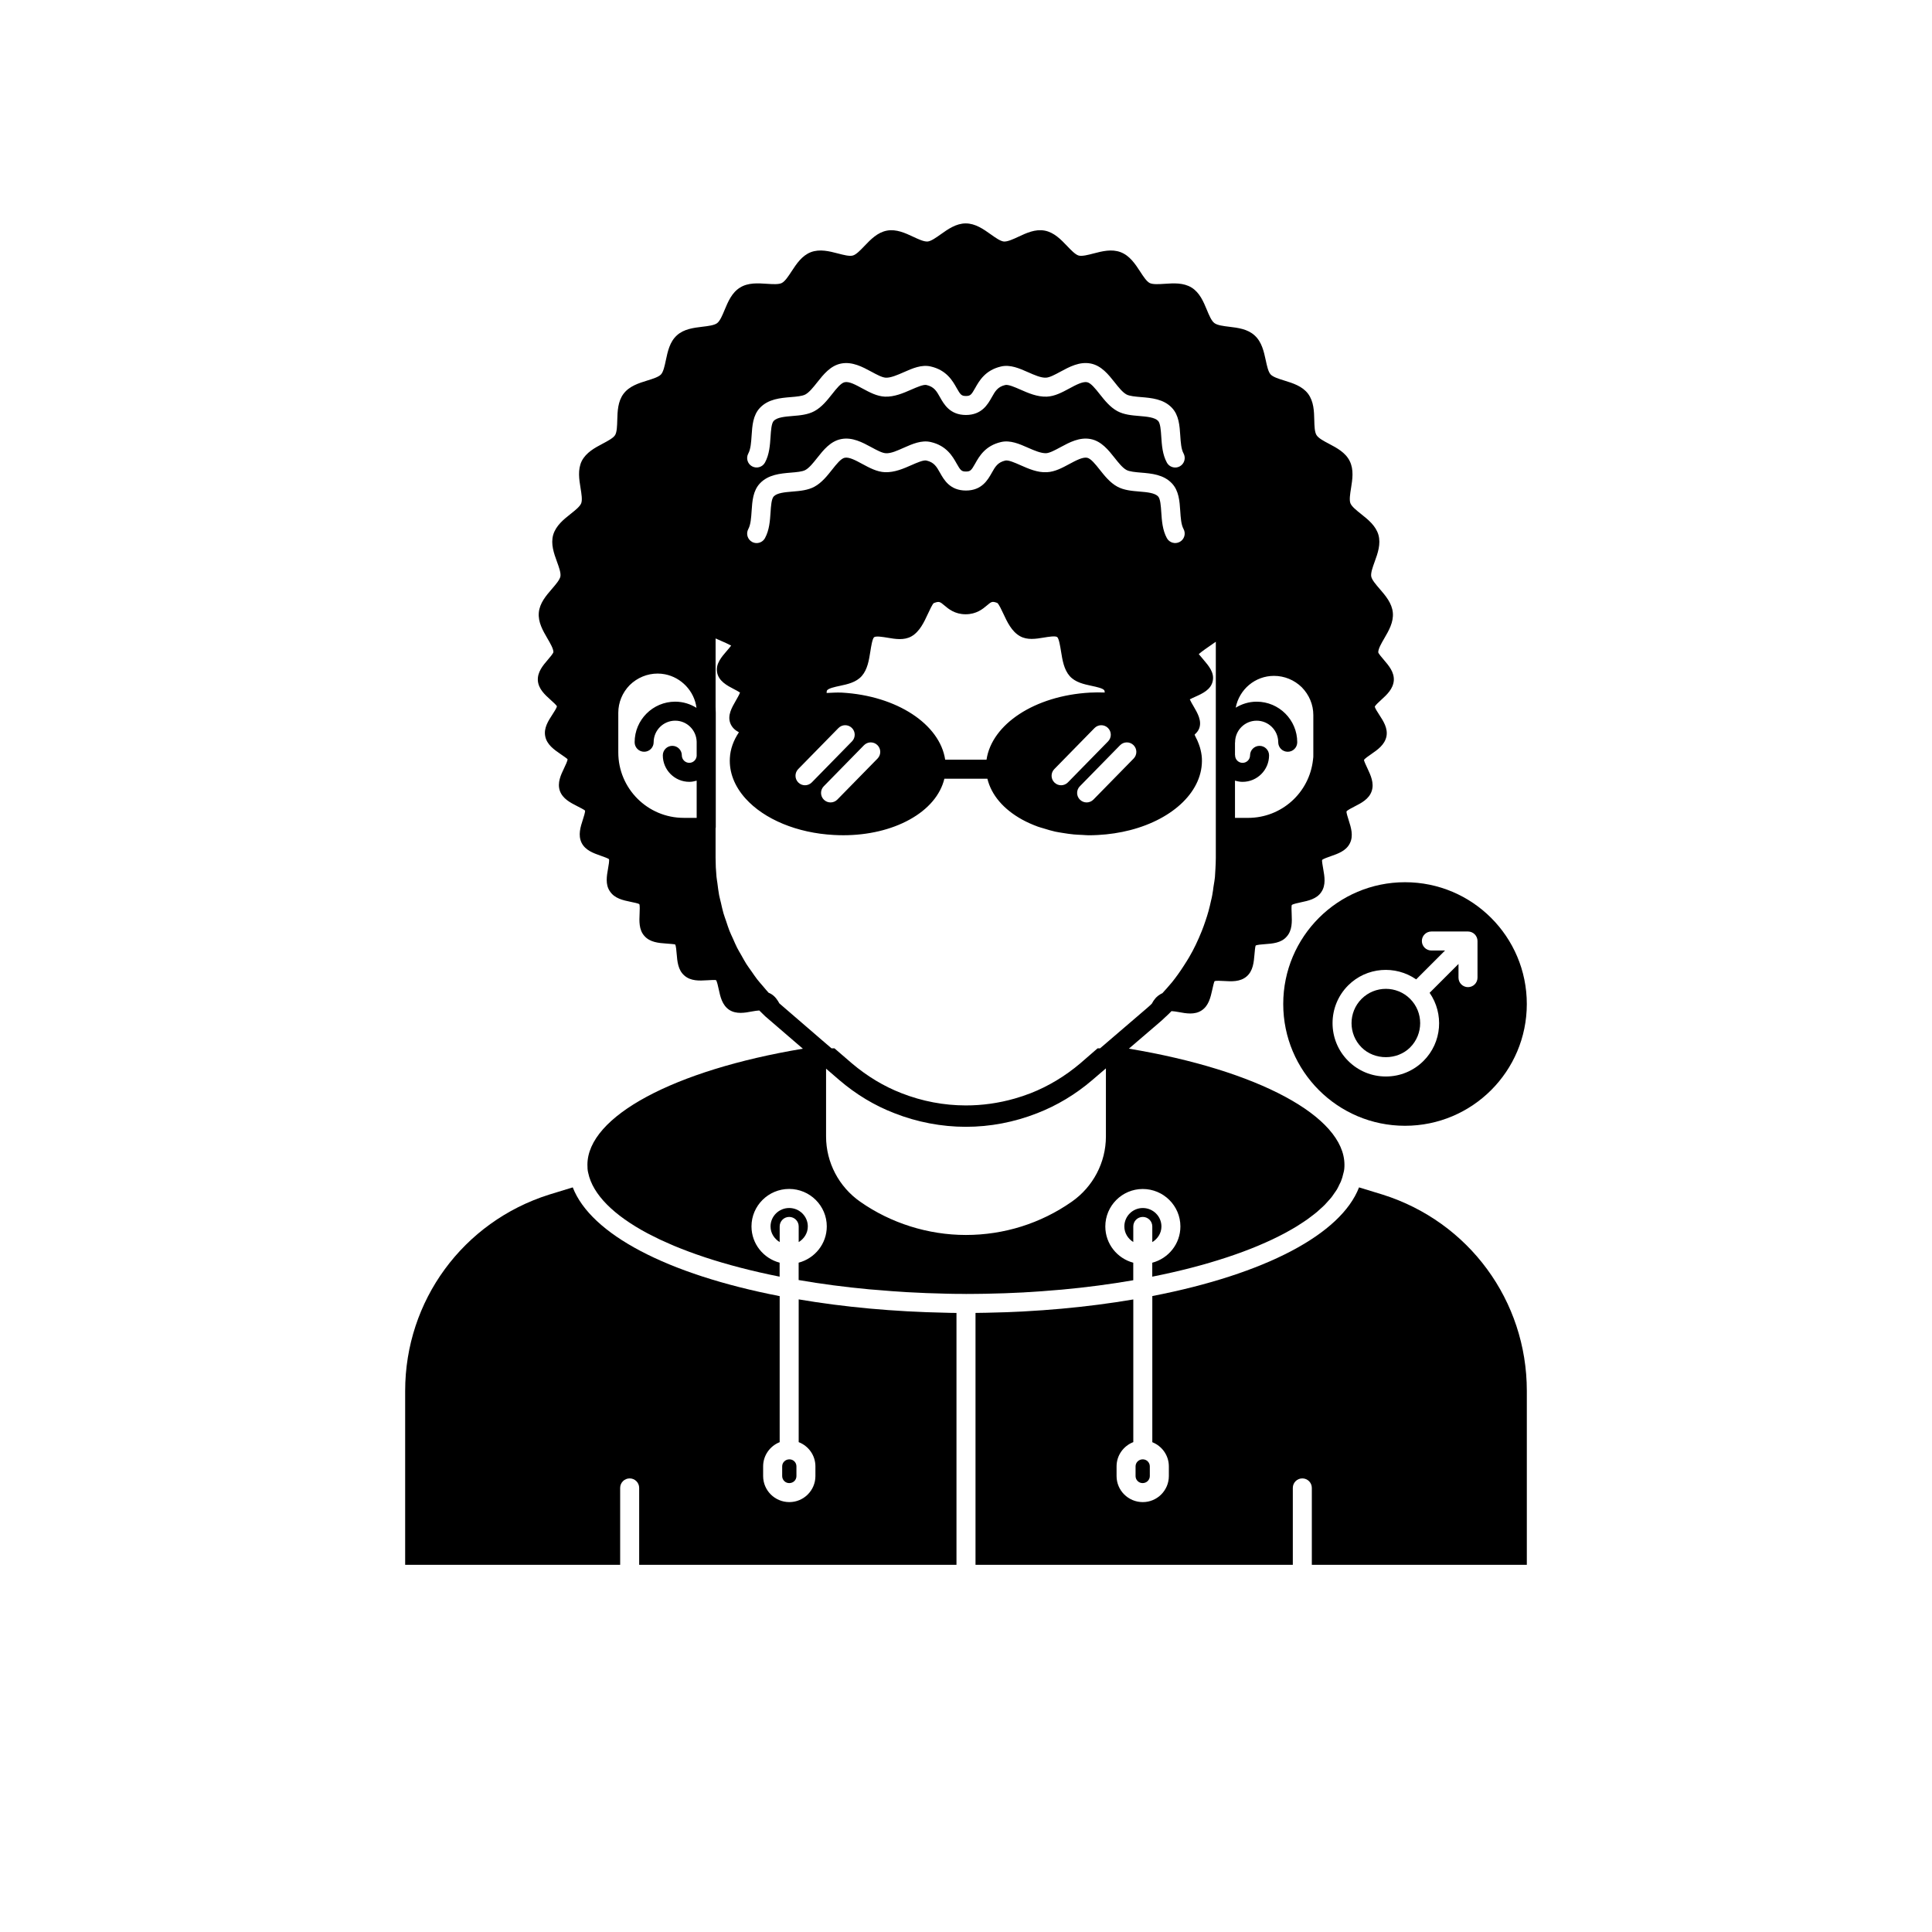
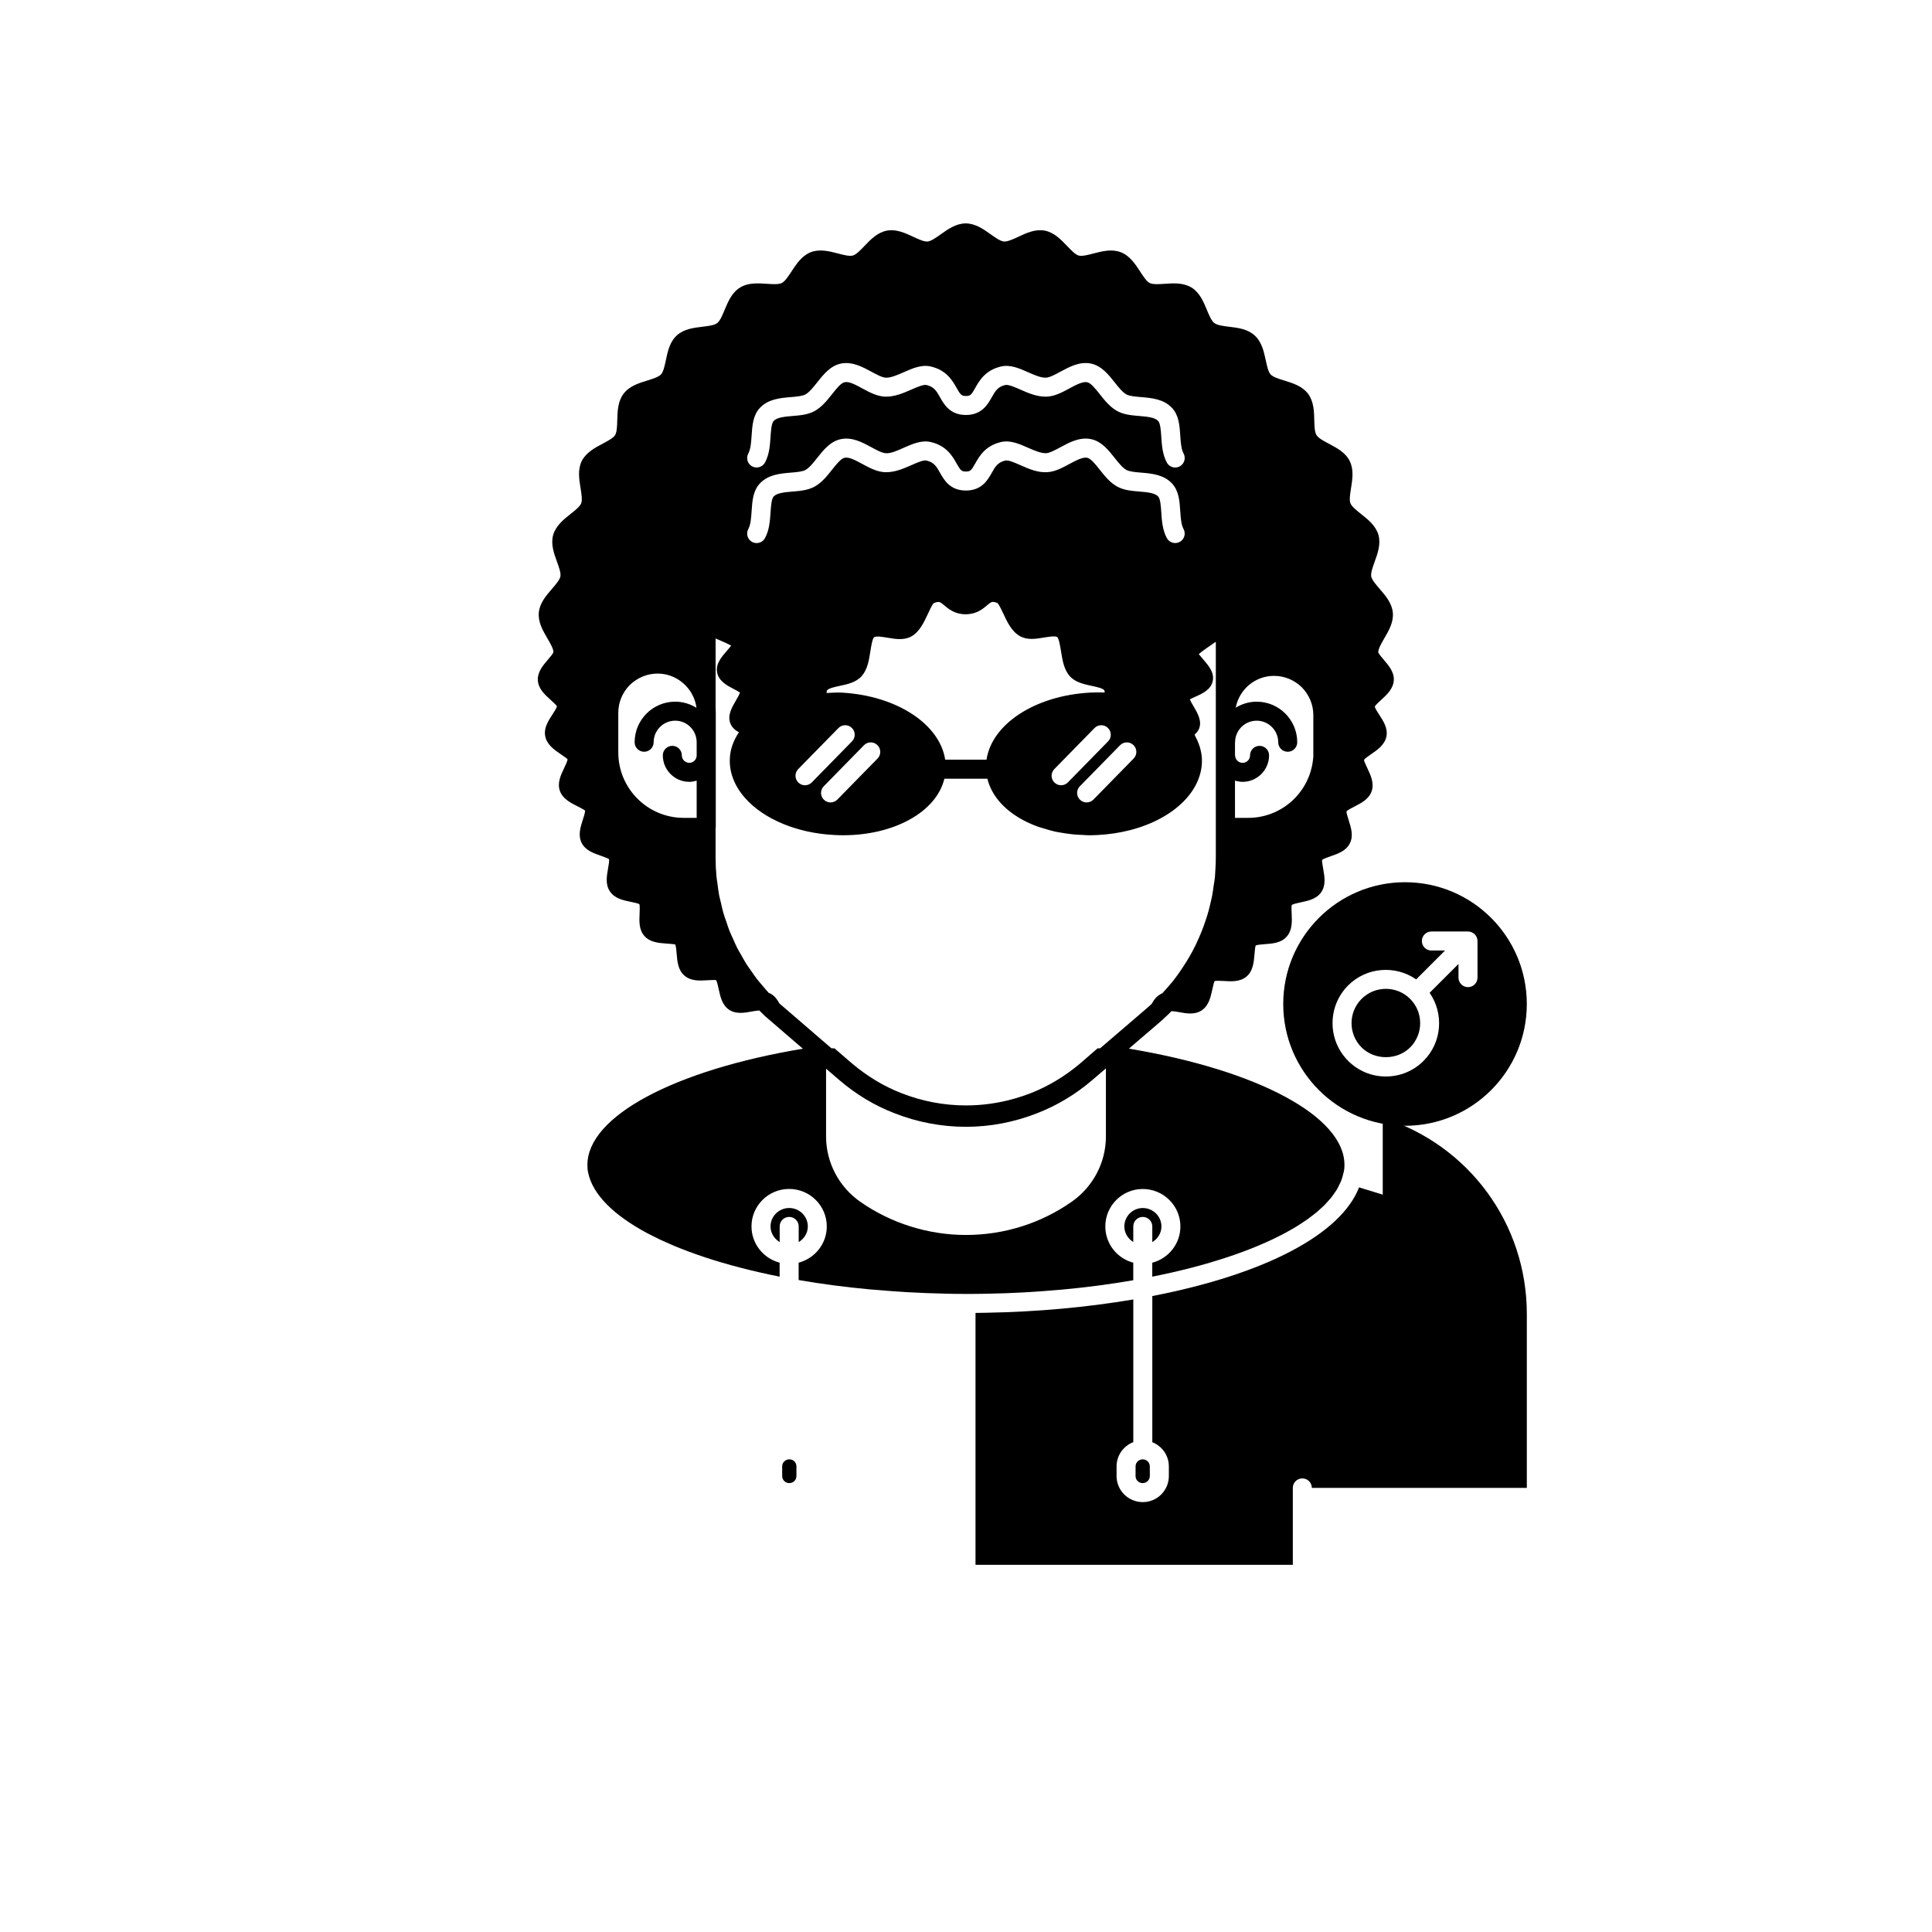
<svg xmlns="http://www.w3.org/2000/svg" fill="#000000" width="800px" height="800px" version="1.1" viewBox="144 144 512 512">
  <g>
    <path d="m353.2 530.74c-1.078 0-1.914 0.836-1.914 1.863v2.57c0 1.027 0.836 1.863 1.863 1.863 1.094 0 1.914-0.82 1.914-1.863v-2.57c0-1.043-0.82-1.863-1.863-1.863z" />
    <path d="m449.37 473.17c1.422-0.867 2.422-2.363 2.422-4.144 0-2.695-2.215-4.887-4.941-4.887-2.695 0-4.887 2.191-4.887 4.887 0 1.77 0.977 3.254 2.367 4.125v-4.133c0-1.391 1.125-2.519 2.519-2.519 1.391 0 2.519 1.125 2.519 2.519z" />
    <path d="m446.85 530.74c-1.078 0-1.914 0.836-1.914 1.863v2.57c0 1.027 0.836 1.863 1.863 1.863 1.078 0 1.914-0.836 1.914-1.863v-2.57c0-1.027-0.836-1.863-1.863-1.863z" />
-     <path d="m355.66 488.35v37.832c2.598 1.004 4.434 3.492 4.434 6.418v2.57c0 3.805-3.098 6.902-6.902 6.902-3.856 0-6.953-3.098-6.953-6.902v-2.57c0-2.914 1.824-5.398 4.383-6.41v-38.703c-29.926-5.812-50.035-16.438-54.836-28.82l-6.297 1.93c-22.789 7.211-38.117 28.109-38.117 52.004v46.098h56.977v-20.387c0-1.391 1.125-2.519 2.519-2.519 1.391 0 2.519 1.125 2.519 2.519v20.387h84.09v-66.758c-0.941-0.004-1.891-0.012-2.82-0.051-13.867-0.27-26.934-1.492-38.996-3.539z" />
    <path d="m358.08 469.02c0-2.695-2.215-4.887-4.938-4.887-2.723 0-4.941 2.191-4.941 4.887 0 1.781 1 3.277 2.422 4.144v-4.148c0-1.391 1.125-2.519 2.519-2.519 1.391 0 2.519 1.125 2.519 2.519v4.148c1.418-0.867 2.418-2.359 2.418-4.144z" />
-     <path d="m510.44 460.59-6.281-1.922c-4.801 12.422-24.867 23-54.785 28.797v38.734c2.57 1.016 4.383 3.496 4.383 6.402v2.57c0 3.805-3.098 6.902-6.902 6.902-3.856 0-6.953-3.098-6.953-6.902v-2.57c0-2.934 1.848-5.426 4.434-6.426v-37.809c-12.324 2.086-25.387 3.285-39 3.527-0.914 0.027-1.863 0.039-2.816 0.043v66.762h84.09v-20.387c0-1.391 1.125-2.519 2.519-2.519 1.391 0 2.519 1.125 2.519 2.519v20.387h56.977v-46.098c0-23.895-15.344-44.797-38.184-52.012z" />
+     <path d="m510.44 460.59-6.281-1.922c-4.801 12.422-24.867 23-54.785 28.797v38.734c2.57 1.016 4.383 3.496 4.383 6.402v2.57c0 3.805-3.098 6.902-6.902 6.902-3.856 0-6.953-3.098-6.953-6.902v-2.57c0-2.934 1.848-5.426 4.434-6.426v-37.809c-12.324 2.086-25.387 3.285-39 3.527-0.914 0.027-1.863 0.039-2.816 0.043v66.762h84.09v-20.387c0-1.391 1.125-2.519 2.519-2.519 1.391 0 2.519 1.125 2.519 2.519h56.977v-46.098c0-23.895-15.344-44.797-38.184-52.012z" />
    <path d="m415.44 486.49c3.148-0.172 6.25-0.402 9.32-0.676 0.191-0.016 0.391-0.023 0.578-0.043 6.523-0.598 12.863-1.434 18.977-2.492h0.012v-4.648c-4.246-1.129-7.406-4.988-7.406-9.609 0-5.473 4.453-9.926 9.922-9.926 5.5 0 9.977 4.453 9.977 9.926 0 4.625-3.18 8.488-7.457 9.613v3.695c3.621-0.719 7.086-1.512 10.391-2.367 0.016-0.004 0.027-0.008 0.043-0.012 1.629-0.422 3.215-0.859 4.758-1.312 0.043-0.012 0.086-0.023 0.125-0.039 1.512-0.445 2.984-0.902 4.414-1.375 0.074-0.023 0.148-0.051 0.223-0.074 1.387-0.461 2.738-0.934 4.043-1.418 0.117-0.043 0.234-0.09 0.352-0.133 1.254-0.469 2.473-0.949 3.648-1.441 0.16-0.066 0.312-0.133 0.469-0.203 1.117-0.473 2.203-0.953 3.246-1.445 0.199-0.094 0.391-0.191 0.586-0.285 0.977-0.473 1.93-0.949 2.84-1.434 0.234-0.125 0.457-0.258 0.688-0.383 0.84-0.461 1.66-0.926 2.434-1.402 0.266-0.164 0.512-0.332 0.77-0.496 0.703-0.449 1.398-0.898 2.043-1.355 0.281-0.199 0.535-0.406 0.809-0.605 0.578-0.43 1.156-0.863 1.68-1.301 0.293-0.246 0.547-0.492 0.824-0.738 0.453-0.406 0.914-0.809 1.32-1.219 0.293-0.297 0.543-0.598 0.812-0.898 0.336-0.371 0.688-0.742 0.984-1.117 0.277-0.352 0.5-0.707 0.746-1.062 0.23-0.332 0.484-0.66 0.684-0.996 0.258-0.434 0.449-0.867 0.656-1.305 0.125-0.266 0.285-0.523 0.391-0.789 0.285-0.703 0.504-1.414 0.652-2.125 0.273-0.875 0.301-1.605 0.301-2.309 0-12.801-22.891-25.09-57.129-30.789l7.961-6.824c0.652-0.543 1.297-1.141 1.777-1.621 0.012-0.008 0.023-0.012 0.035-0.02 0.543-0.469 1.023-0.98 1.52-1.484 0.551 0.027 1.246 0.129 1.898 0.25 0.988 0.184 2.043 0.379 3.078 0.379 1.043 0 2.066-0.199 2.988-0.801 1.891-1.227 2.391-3.477 2.832-5.457 0.172-0.781 0.465-2.082 0.613-2.301 0.371-0.172 1.699-0.098 2.488-0.051 2.016 0.125 4.32 0.254 6.019-1.211 1.703-1.465 1.898-3.758 2.07-5.777 0.07-0.805 0.184-2.152 0.32-2.406 0.348-0.215 1.645-0.309 2.418-0.367 2.043-0.148 4.356-0.32 5.785-1.984 1.523-1.672 1.426-3.977 1.34-6.012-0.035-0.781-0.09-2.09 0.023-2.379 0.316-0.27 1.625-0.547 2.41-0.715 1.969-0.414 4.195-0.887 5.406-2.699 1.281-1.855 0.879-4.129 0.523-6.137-0.137-0.785-0.371-2.098-0.305-2.383 0.277-0.301 1.523-0.73 2.266-0.988 1.93-0.668 4.117-1.422 5.106-3.445 0.992-1.988 0.301-4.164-0.312-6.086-0.238-0.75-0.641-2.012-0.594-2.34 0.234-0.344 1.418-0.945 2.125-1.309 1.805-0.922 3.852-1.965 4.562-4.098 0.699-2.106-0.27-4.176-1.125-6.004-0.344-0.73-0.914-1.949-0.926-2.231 0.188-0.359 1.273-1.105 1.918-1.547 1.672-1.152 3.566-2.457 4.039-4.688 0.422-2.168-0.816-4.074-1.91-5.754-0.418-0.641-1.109-1.703-1.188-2.148 0.184-0.406 1.121-1.262 1.691-1.781 1.484-1.352 3.168-2.883 3.359-5.144 0.145-2.223-1.34-3.957-2.648-5.484-0.523-0.609-1.398-1.633-1.477-1.984 0-0.953 0.82-2.359 1.609-3.719 1.168-2 2.488-4.269 2.258-6.789-0.23-2.527-1.957-4.527-3.477-6.289-1.02-1.184-2.078-2.406-2.246-3.305-0.168-0.938 0.383-2.457 0.914-3.926 0.789-2.176 1.684-4.641 0.988-7.121-0.719-2.43-2.773-4.059-4.586-5.5-1.227-0.977-2.5-1.984-2.836-2.856-0.336-0.867-0.082-2.457 0.164-3.996 0.367-2.301 0.789-4.914-0.352-7.191-1.113-2.269-3.43-3.488-5.473-4.566-1.387-0.73-2.816-1.484-3.324-2.316-0.512-0.809-0.551-2.43-0.59-3.996-0.055-2.297-0.121-4.898-1.645-6.953-1.531-2.031-4.055-2.809-6.277-3.496-1.418-0.438-3.027-0.934-3.652-1.633-0.629-0.68-0.965-2.246-1.289-3.758-0.492-2.277-1.047-4.859-2.941-6.566-1.871-1.719-4.461-2.031-6.746-2.305-1.551-0.188-3.152-0.383-3.938-0.988-0.766-0.566-1.391-2.074-1.996-3.527-0.879-2.121-1.883-4.523-4.027-5.863-2.164-1.336-4.785-1.16-7.094-1.004-1.566 0.102-3.188 0.211-4.012-0.207-0.82-0.414-1.691-1.75-2.535-3.047-1.285-1.969-2.742-4.199-5.156-5.121-2.375-0.91-4.914-0.254-7.152 0.328-1.52 0.398-3.086 0.805-3.996 0.555-0.867-0.246-2.031-1.461-3.055-2.535-1.613-1.691-3.445-3.606-5.949-4.07-2.496-0.461-4.856 0.648-6.945 1.625-1.426 0.668-2.914 1.344-3.859 1.266-0.922-0.082-2.234-1.016-3.504-1.918-1.895-1.348-4.043-2.879-6.602-2.879s-4.707 1.531-6.606 2.879c-1.266 0.898-2.578 1.832-3.492 1.918-1 0.066-2.422-0.602-3.84-1.266-2.082-0.973-4.449-2.074-6.918-1.625-2.531 0.461-4.359 2.375-5.973 4.062-1.074 1.125-2.188 2.289-3.066 2.535-0.91 0.27-2.492-0.152-4.012-0.547-2.234-0.582-4.777-1.238-7.156-0.328-2.371 0.922-3.809 3.121-5.078 5.059-0.859 1.312-1.746 2.672-2.609 3.106-0.82 0.414-2.422 0.312-3.988 0.207-2.316-0.156-4.941-0.336-7.07 1-2.184 1.34-3.199 3.781-4.094 5.934-0.594 1.434-1.211 2.914-1.977 3.492-0.742 0.574-2.356 0.77-3.914 0.957-2.301 0.277-4.906 0.59-6.754 2.285-1.887 1.695-2.434 4.269-2.914 6.543-0.324 1.531-0.66 3.117-1.289 3.801-0.633 0.688-2.172 1.168-3.66 1.629-2.223 0.688-4.734 1.465-6.269 3.5-1.527 2.023-1.602 4.656-1.668 6.973-0.043 1.57-0.09 3.195-0.578 3.988-0.488 0.785-1.922 1.543-3.305 2.277-2.051 1.086-4.371 2.316-5.539 4.609-1.102 2.277-0.68 4.863-0.309 7.144 0.25 1.547 0.512 3.152 0.176 4.023-0.336 0.875-1.609 1.883-2.836 2.856-1.812 1.438-3.863 3.07-4.594 5.531-0.688 2.449 0.207 4.914 0.996 7.086 0.535 1.469 1.086 2.988 0.918 3.918-0.168 0.906-1.227 2.129-2.246 3.312-1.523 1.762-3.25 3.758-3.477 6.285-0.23 2.523 1.09 4.789 2.254 6.789 0.793 1.359 1.609 2.766 1.617 3.664-0.082 0.41-0.957 1.43-1.48 2.039-1.309 1.527-2.789 3.258-2.644 5.531 0.184 2.223 1.875 3.742 3.367 5.086 0.582 0.527 1.559 1.406 1.684 1.703-0.031 0.414-0.758 1.523-1.191 2.191-1.094 1.676-2.332 3.582-1.91 5.742 0.43 2.234 2.352 3.559 4.043 4.723 0.652 0.449 1.738 1.195 1.879 1.371 0.023 0.422-0.562 1.637-0.91 2.367-0.871 1.82-1.859 3.887-1.133 6.016 0.746 2.098 2.781 3.133 4.574 4.051 0.723 0.367 1.93 0.984 2.102 1.188 0.066 0.398-0.336 1.641-0.574 2.383-0.625 1.93-1.336 4.121-0.336 6.164 0.992 1.984 3.141 2.738 5.039 3.406 0.742 0.262 1.988 0.699 2.215 0.918 0.129 0.391-0.102 1.688-0.242 2.461-0.355 1.996-0.762 4.262 0.48 6.055 1.242 1.91 3.5 2.375 5.492 2.789 0.77 0.16 2.055 0.426 2.305 0.609 0.176 0.375 0.113 1.695 0.078 2.484-0.094 2.012-0.203 4.297 1.246 5.926 1.484 1.723 3.801 1.895 5.848 2.043 0.793 0.059 2.117 0.156 2.328 0.242 0.227 0.344 0.336 1.668 0.398 2.457 0.168 2.027 0.355 4.32 2.035 5.769 1.707 1.52 4.016 1.383 6.051 1.262 0.781-0.047 2.094-0.121 2.34-0.043 0.27 0.316 0.547 1.625 0.715 2.402 0.426 1.98 0.906 4.223 2.801 5.488 1.871 1.195 4.106 0.781 6.07 0.41 0.645-0.121 1.34-0.223 1.887-0.25 0.516 0.516 1.027 1.031 1.566 1.535l9.98 8.594c-34.223 5.703-57.094 17.977-57.094 30.766 0 0.684 0.023 1.477 0.211 2.148 1.195 5.727 6.754 11.227 15.711 16.012 0.414 0.219 0.859 0.434 1.285 0.648 0.688 0.348 1.367 0.699 2.09 1.039 0.77 0.359 1.578 0.711 2.387 1.062 0.43 0.188 0.844 0.379 1.281 0.562 1.055 0.441 2.152 0.871 3.273 1.293 0.23 0.086 0.449 0.18 0.684 0.266 1.289 0.477 2.617 0.945 3.984 1.398 0.086 0.027 0.172 0.059 0.258 0.09 5.918 1.957 12.543 3.684 19.773 5.125v-3.707c-4.277-1.125-7.457-4.988-7.457-9.613 0-5.473 4.477-9.926 9.977-9.926s9.977 4.453 9.977 9.926c0 4.625-3.18 8.488-7.457 9.613v4.606h0.008c2.984 0.516 6.062 0.984 9.211 1.398h0.012c3.082 0.406 6.242 0.758 9.449 1.059 0.719 0.066 1.461 0.109 2.188 0.172 2.555 0.219 5.125 0.426 7.738 0.574 3.481 0.195 6.996 0.34 10.535 0.41 1.273 0.051 2.59 0.043 3.777 0.051l1.434 0.02h0.051c1.695-0.031 3.477 0 5.168-0.051 3.445-0.059 6.856-0.184 10.223-0.363zm55.844-135.62c0.641 0.191 1.305 0.328 2.012 0.328 3.871 0 7.019-3.148 7.019-7.019 0-1.391-1.125-2.519-2.519-2.519-1.391 0-2.519 1.125-2.519 2.519 0 1.094-0.887 1.984-1.98 1.984s-1.984-0.891-1.984-1.984c0-0.047-0.023-0.086-0.027-0.133v-3.207c0.004-0.047 0.027-0.086 0.027-0.133 0-3.152 2.562-5.715 5.715-5.715s5.715 2.562 5.715 5.715c0 1.391 1.125 2.519 2.519 2.519 1.391 0 2.519-1.125 2.519-2.519 0-5.93-4.824-10.754-10.754-10.754-2.039 0-3.926 0.602-5.551 1.59 0.93-4.848 5.141-8.43 10.141-8.43 2.762 0 5.391 1.086 7.367 3.019 1.973 2.016 3.059 4.629 3.059 7.356v10.531c0 0.383 0.016 0.766-0.086 1.332-0.98 8.777-8.371 15.395-17.195 15.395h-3.477zm-142.66-6.547c-0.078 1.02-0.914 1.836-1.953 1.836-1.094 0-1.98-0.891-1.98-1.984 0-1.391-1.125-2.519-2.519-2.519-1.391 0-2.519 1.125-2.519 2.519 0 3.871 3.148 7.019 7.019 7.019 0.684 0 1.328-0.129 1.953-0.312v9.859h-3.438c-9.559 0-17.332-7.773-17.332-17.332v-10.527c0-2.727 1.086-5.344 3.019-7.32 2.016-1.973 4.648-3.059 7.41-3.059 0.66 0 1.305 0.062 1.938 0.188 4.32 0.84 7.785 4.426 8.355 8.895-1.645-1.02-3.562-1.637-5.637-1.637-5.93 0-10.754 4.824-10.754 10.754 0 1.391 1.125 2.519 2.519 2.519 1.391 0 2.519-1.125 2.519-2.519 0-3.152 2.562-5.715 5.715-5.715 3.102 0 5.602 2.488 5.684 5.57zm102.29 122.27c-0.059 0.039-0.121 0.074-0.18 0.113 0.059-0.039 0.121-0.074 0.18-0.117 0.035-0.023 0.062-0.055 0.098-0.078-0.035 0.027-0.062 0.059-0.098 0.082zm-88.602-202.42c0.633-1.16 0.754-2.981 0.871-4.742 0.176-2.656 0.359-5.398 2.215-7.356 2.219-2.336 5.394-2.606 8.195-2.84 1.484-0.121 3.019-0.254 3.836-0.695 1.039-0.566 2.102-1.906 3.133-3.207 1.645-2.074 3.504-4.43 6.336-4.988 2.957-0.574 5.656 0.879 8.043 2.168 1.391 0.754 2.832 1.535 3.805 1.578 1.25 0.07 3.074-0.703 4.746-1.445 2.32-1.027 4.719-2.09 7.16-1.523 4.203 0.965 5.801 3.812 6.859 5.691 1.016 1.809 1.293 2.129 2.469 2.129h0.004c1.168 0 1.445-0.32 2.457-2.129 1.059-1.879 2.656-4.723 6.848-5.691 2.441-0.566 4.84 0.496 7.16 1.52 1.676 0.738 3.418 1.52 4.754 1.445 0.969-0.043 2.41-0.82 3.805-1.578 2.387-1.293 5.094-2.754 8.051-2.168 2.828 0.559 4.691 2.914 6.336 4.988 1.027 1.301 2.09 2.641 3.133 3.207 0.812 0.441 2.352 0.57 3.836 0.695 2.801 0.234 5.981 0.5 8.203 2.84 1.855 1.957 2.039 4.699 2.215 7.356 0.117 1.762 0.234 3.586 0.871 4.742 0.668 1.219 0.215 2.754-1.004 3.418-0.383 0.211-0.797 0.309-1.207 0.309-0.895 0-1.758-0.477-2.215-1.312-1.164-2.133-1.328-4.625-1.477-6.824-0.109-1.68-0.238-3.586-0.844-4.223-0.898-0.945-2.969-1.121-4.969-1.293-2.004-0.168-4.074-0.344-5.816-1.285-1.949-1.055-3.398-2.887-4.68-4.504-1.156-1.461-2.356-2.973-3.359-3.172-1.191-0.219-2.961 0.73-4.68 1.656-1.895 1.023-3.852 2.082-5.981 2.176-2.531 0.098-4.906-0.941-7.008-1.867-1.492-0.656-3.168-1.387-3.996-1.219-2.023 0.469-2.68 1.633-3.586 3.246-1.055 1.871-2.641 4.699-6.856 4.699h-0.004c-4.219-0.004-5.809-2.828-6.859-4.699-0.906-1.617-1.566-2.781-3.598-3.25-0.789-0.172-2.5 0.566-3.996 1.219-2.102 0.926-4.535 1.969-7 1.871-2.129-0.094-4.09-1.152-5.984-2.176-1.719-0.926-3.469-1.906-4.672-1.656-1.008 0.195-2.203 1.711-3.359 3.172-1.281 1.617-2.734 3.449-4.68 4.504-1.742 0.945-3.812 1.121-5.812 1.285-2 0.168-4.066 0.344-4.965 1.289-0.605 0.637-0.734 2.543-0.844 4.219-0.148 2.203-0.312 4.695-1.477 6.828-0.668 1.219-2.195 1.664-3.418 1.004-1.215-0.656-1.664-2.188-0.996-3.41zm0 20.02c0.633-1.16 0.754-2.981 0.871-4.746 0.176-2.652 0.359-5.398 2.215-7.356 2.219-2.336 5.394-2.602 8.195-2.84 1.488-0.121 3.023-0.25 3.836-0.691 1.039-0.566 2.102-1.906 3.133-3.207 1.645-2.078 3.504-4.43 6.336-4.988 2.957-0.59 5.656 0.879 8.043 2.168 1.391 0.754 2.832 1.535 3.805 1.578 1.371 0.094 3.078-0.707 4.75-1.445 2.32-1.027 4.727-2.082 7.156-1.523 4.203 0.965 5.801 3.812 6.859 5.691 1.016 1.809 1.293 2.129 2.469 2.129 1.172 0 1.445-0.32 2.461-2.129 1.055-1.883 2.656-4.723 6.848-5.691 2.43-0.562 4.84 0.496 7.16 1.52 1.676 0.742 3.418 1.473 4.754 1.445 0.969-0.043 2.41-0.82 3.805-1.578 2.387-1.293 5.094-2.75 8.051-2.168 2.828 0.555 4.691 2.91 6.336 4.988 1.027 1.297 2.09 2.637 3.129 3.199 0.816 0.441 2.352 0.574 3.836 0.699 2.805 0.234 5.984 0.5 8.203 2.844 1.855 1.957 2.039 4.699 2.215 7.356 0.117 1.762 0.234 3.586 0.871 4.742 0.668 1.219 0.215 2.754-1.004 3.418-1.227 0.66-2.754 0.215-3.418-1.004-1.164-2.133-1.328-4.625-1.477-6.828-0.109-1.676-0.238-3.582-0.844-4.219-0.898-0.949-2.969-1.125-4.973-1.293s-4.07-0.344-5.812-1.285c-1.949-1.055-3.398-2.887-4.68-4.504-1.156-1.461-2.356-2.973-3.359-3.168-1.152-0.223-2.957 0.727-4.68 1.656-1.895 1.023-3.852 2.082-5.981 2.176-2.484 0.145-4.906-0.941-7.008-1.867-1.492-0.66-3.172-1.402-3.996-1.219-2.023 0.469-2.68 1.633-3.586 3.246-1.055 1.871-2.641 4.699-6.856 4.699-4.219-0.004-5.809-2.828-6.859-4.699-0.91-1.617-1.566-2.781-3.598-3.25-0.789-0.184-2.5 0.562-3.992 1.219-2.098 0.93-4.481 1.957-7.008 1.871-2.129-0.094-4.086-1.152-5.984-2.176-1.719-0.93-3.469-1.891-4.672-1.656-1.008 0.195-2.203 1.711-3.359 3.172-1.281 1.617-2.734 3.453-4.68 4.508-1.742 0.945-3.812 1.121-5.816 1.285-1.996 0.168-4.062 0.34-4.961 1.285-0.605 0.637-0.734 2.543-0.844 4.223-0.148 2.199-0.312 4.691-1.477 6.828-0.457 0.836-1.32 1.312-2.215 1.312-0.41 0-0.82-0.098-1.207-0.309-1.211-0.664-1.66-2.195-0.992-3.418zm19.992 68.18 10.656-10.875c0.973-0.992 2.566-1.012 3.562-0.035 0.992 0.973 1.008 2.566 0.035 3.562l-10.656 10.875c-0.492 0.5-1.145 0.754-1.797 0.754-0.637 0-1.273-0.238-1.766-0.723-0.992-0.969-1.008-2.562-0.035-3.559zm-3.172-1.023c-0.492 0.5-1.145 0.754-1.797 0.754-0.637 0-1.273-0.238-1.766-0.723-0.992-0.973-1.008-2.566-0.035-3.562l10.656-10.875c0.969-0.992 2.562-1.012 3.562-0.035 0.992 0.973 1.008 2.566 0.035 3.562zm7.938-23.801c-1.383-0.062-2.684 0.043-4.012 0.098 0.004-0.422 0.062-0.598 0.098-0.656 0.355-0.582 2.117-0.957 3.406-1.23 2.023-0.43 4.312-0.914 5.809-2.602 1.527-1.738 1.918-4.203 2.293-6.59 0.191-1.223 0.516-3.266 0.965-3.688 0.508-0.395 2.352-0.082 3.574 0.121 2.043 0.348 4.367 0.746 6.32-0.348 2.184-1.242 3.348-3.75 4.375-5.965 0.449-0.965 1.199-2.582 1.543-2.848 1.438-0.562 1.645-0.391 2.812 0.59 1.109 0.941 2.789 2.356 5.644 2.356 2.879 0 4.562-1.418 5.672-2.356 1.16-0.98 1.371-1.156 2.727-0.641 0.414 0.301 1.145 1.871 1.582 2.809 1.039 2.231 2.219 4.762 4.434 5.996 1.922 1.098 4.258 0.707 6.32 0.367 1.145-0.191 3.066-0.512 3.547-0.121 0.461 0.383 0.812 2.578 1 3.758 0.383 2.371 0.773 4.828 2.301 6.566 1.484 1.672 3.777 2.156 5.797 2.59 1.285 0.273 3.051 0.648 3.387 1.203 0.035 0.059 0.074 0.234 0.094 0.484 0.004 0.027 0.004 0.051 0.008 0.082-1.273-0.051-2.578-0.043-3.918 0.023-14.676 0.82-26.023 8.402-27.41 17.777h-10.957c-1.414-9.371-12.762-16.957-27.41-17.777zm56.332 20.273 10.652-10.875c0.969-0.992 2.562-1.012 3.562-0.035 0.992 0.973 1.008 2.566 0.035 3.562l-10.652 10.875c-0.492 0.5-1.145 0.754-1.797 0.754-0.637 0-1.273-0.238-1.766-0.723-0.992-0.969-1.008-2.562-0.035-3.559zm6.769 4.551 10.656-10.875c0.973-0.992 2.562-1.012 3.562-0.035 0.992 0.973 1.008 2.566 0.035 3.562l-10.656 10.875c-0.492 0.5-1.145 0.754-1.797 0.754-0.637 0-1.273-0.238-1.766-0.723-0.996-0.969-1.012-2.562-0.035-3.559zm-79.633 57.535c-0.457-0.863-1.141-1.887-2.207-2.512-0.219-0.129-0.43-0.223-0.633-0.301-0.508-0.547-0.977-1.121-1.457-1.688-0.543-0.637-1.105-1.258-1.613-1.914-0.516-0.664-0.973-1.363-1.457-2.051-0.465-0.664-0.957-1.316-1.391-2-0.457-0.719-0.852-1.469-1.273-2.211-0.391-0.691-0.809-1.367-1.168-2.07-0.395-0.777-0.727-1.582-1.082-2.375-0.312-0.699-0.656-1.387-0.938-2.102-0.332-0.844-0.598-1.711-0.887-2.57-0.234-0.695-0.5-1.375-0.703-2.078-0.27-0.922-0.461-1.867-0.68-2.809-0.152-0.664-0.344-1.316-0.473-1.988-0.199-1.055-0.324-2.133-0.461-3.203-0.074-0.57-0.188-1.133-0.242-1.711-0.156-1.656-0.238-3.324-0.238-5.004v-7.816c0.008-0.086 0.051-0.156 0.051-0.246v-30.379c0-0.328-0.023-0.633-0.035-0.938v-0.371c0-0.023-0.012-0.039-0.012-0.062v-18.312c0.441 0.199 0.898 0.398 1.359 0.598 0.805 0.348 1.992 0.867 2.766 1.293-0.332 0.453-0.809 1-1.141 1.387-1.395 1.609-2.973 3.434-2.602 5.621 0.383 2.402 2.668 3.59 4.504 4.543 0.469 0.242 1.184 0.613 1.586 0.895-0.199 0.562-0.742 1.504-1.09 2.106-1.113 1.926-2.262 3.918-1.496 5.996 0.434 1.152 1.285 1.895 2.293 2.43-1.426 2.129-2.281 4.43-2.398 6.824-0.211 3.758 1.215 7.457 4.129 10.703 4.988 5.559 13.75 9.18 23.438 9.684 0.832 0.047 1.664 0.07 2.492 0.07 6.519 0 12.688-1.445 17.582-4.152 4.981-2.754 8.16-6.543 9.207-10.828h11.395c1.043 4.285 4.223 8.074 9.207 10.828 1.305 0.719 2.707 1.336 4.172 1.875 0.52 0.191 1.082 0.324 1.617 0.492 0.977 0.305 1.949 0.602 2.977 0.828 0.672 0.148 1.363 0.242 2.051 0.355 0.953 0.156 1.906 0.301 2.887 0.391 0.734 0.066 1.473 0.098 2.219 0.125 0.555 0.02 1.094 0.094 1.652 0.094 0.824 0 1.656-0.023 2.488-0.07 3-0.156 5.859-0.602 8.527-1.285 11.562-2.969 19.477-10.492 19.047-19.09 0-0.008-0.004-0.012-0.004-0.016-0.055-0.973-0.254-1.922-0.52-2.859-0.078-0.277-0.184-0.547-0.281-0.82-0.242-0.684-0.539-1.348-0.895-1.996-0.09-0.164-0.129-0.344-0.227-0.508 0.043-0.035 0.062-0.102 0.102-0.137 0.438-0.395 0.836-0.859 1.094-1.492 0.793-2.043-0.422-4.109-1.492-5.938-0.301-0.508-0.754-1.277-0.98-1.805 0.41-0.227 1.012-0.496 1.422-0.68 1.891-0.844 4.219-1.883 4.668-4.238 0.445-2.184-1.094-3.988-2.453-5.582-0.383-0.449-0.961-1.125-1.258-1.492 0.762-0.688 2.344-1.777 3.457-2.543 0.367-0.254 0.723-0.496 1.059-0.734v19.418 0.008 37.832c0 0.922-0.047 1.84-0.098 2.859l-0.137 2.269c-0.094 0.754-0.188 1.465-0.328 2.215-0.027 0.152-0.164 1.039-0.164 1.195-0.141 0.914-0.27 1.785-0.531 2.781-0.195 0.918-0.434 1.883-0.676 2.797-0.227 0.863-0.504 1.684-0.797 2.562-0.016 0.047-0.027 0.086-0.047 0.137-0.285 0.887-0.609 1.73-0.926 2.547-1.051 2.629-2.148 4.906-3.348 6.949-0.434 0.723-0.867 1.441-1.375 2.211-1.008 1.586-2.113 3.121-3.176 4.453l-1.352 1.566c-0.367 0.43-0.793 0.891-1.219 1.355-0.219 0.082-0.434 0.18-0.598 0.316-0.898 0.523-1.621 1.336-2.195 2.457-0.426 0.41-0.863 0.824-1.336 1.219-0.004 0.004-0.008 0.008-0.016 0.012l-12.355 10.594h-0.66l-4.559 3.957c-4.035 3.418-8.473 6.09-13.188 7.938-1.402 0.543-2.816 1.02-4.242 1.422-4.273 1.219-8.621 1.82-12.957 1.812-5.777-0.008-11.52-1.094-17.004-3.238-4.676-1.812-9.113-4.484-13.172-7.922l-4.606-3.973-0.777 0.004-2.426-2.078zm49.41 61.371c-9.957 0-19.891-3.129-27.984-8.812-5.664-3.957-9.047-10.422-9.047-17.285v-17.977l3.5 3.016c4.461 3.824 9.387 6.781 14.617 8.789 5.969 2.359 12.508 3.606 18.914 3.606 6.441 0 12.801-1.211 18.895-3.598 5.293-2.051 10.215-5.012 14.641-8.805l3.594-3.082v18.051c0 6.863-3.383 13.324-9.051 17.285-8.25 5.766-17.961 8.812-28.078 8.812z" />
    <path d="m517.7 421.58c3.547-3.547 3.547-9.32 0-12.867-1.773-1.773-4.102-2.66-6.434-2.66-2.328 0-4.66 0.887-6.434 2.66-3.547 3.551-3.547 9.32 0 12.867 3.438 3.441 9.426 3.441 12.867 0z" />
    <path d="m484.07 410.07c0 17.824 14.449 32.273 32.273 32.273 17.828 0.004 32.277-14.449 32.277-32.273s-14.449-32.273-32.273-32.273c-17.824 0-32.277 14.449-32.277 32.273zm17.199-4.922c4.906-4.902 12.527-5.418 18.031-1.602l7.652-7.652h-3.625c-1.391 0-2.519-1.125-2.519-2.519 0-1.391 1.125-2.519 2.519-2.519h9.707c0.328 0 0.652 0.066 0.961 0.195 0.617 0.254 1.109 0.746 1.363 1.363 0.129 0.309 0.195 0.633 0.195 0.961v9.707c0 1.391-1.125 2.519-2.519 2.519-1.391 0-2.519-1.125-2.519-2.519v-3.629l-7.652 7.652c3.816 5.508 3.301 13.129-1.602 18.031-2.668 2.672-6.219 4.144-9.996 4.144s-7.324-1.473-9.996-4.144c-5.508-5.508-5.508-14.477 0-19.988z" />
  </g>
</svg>